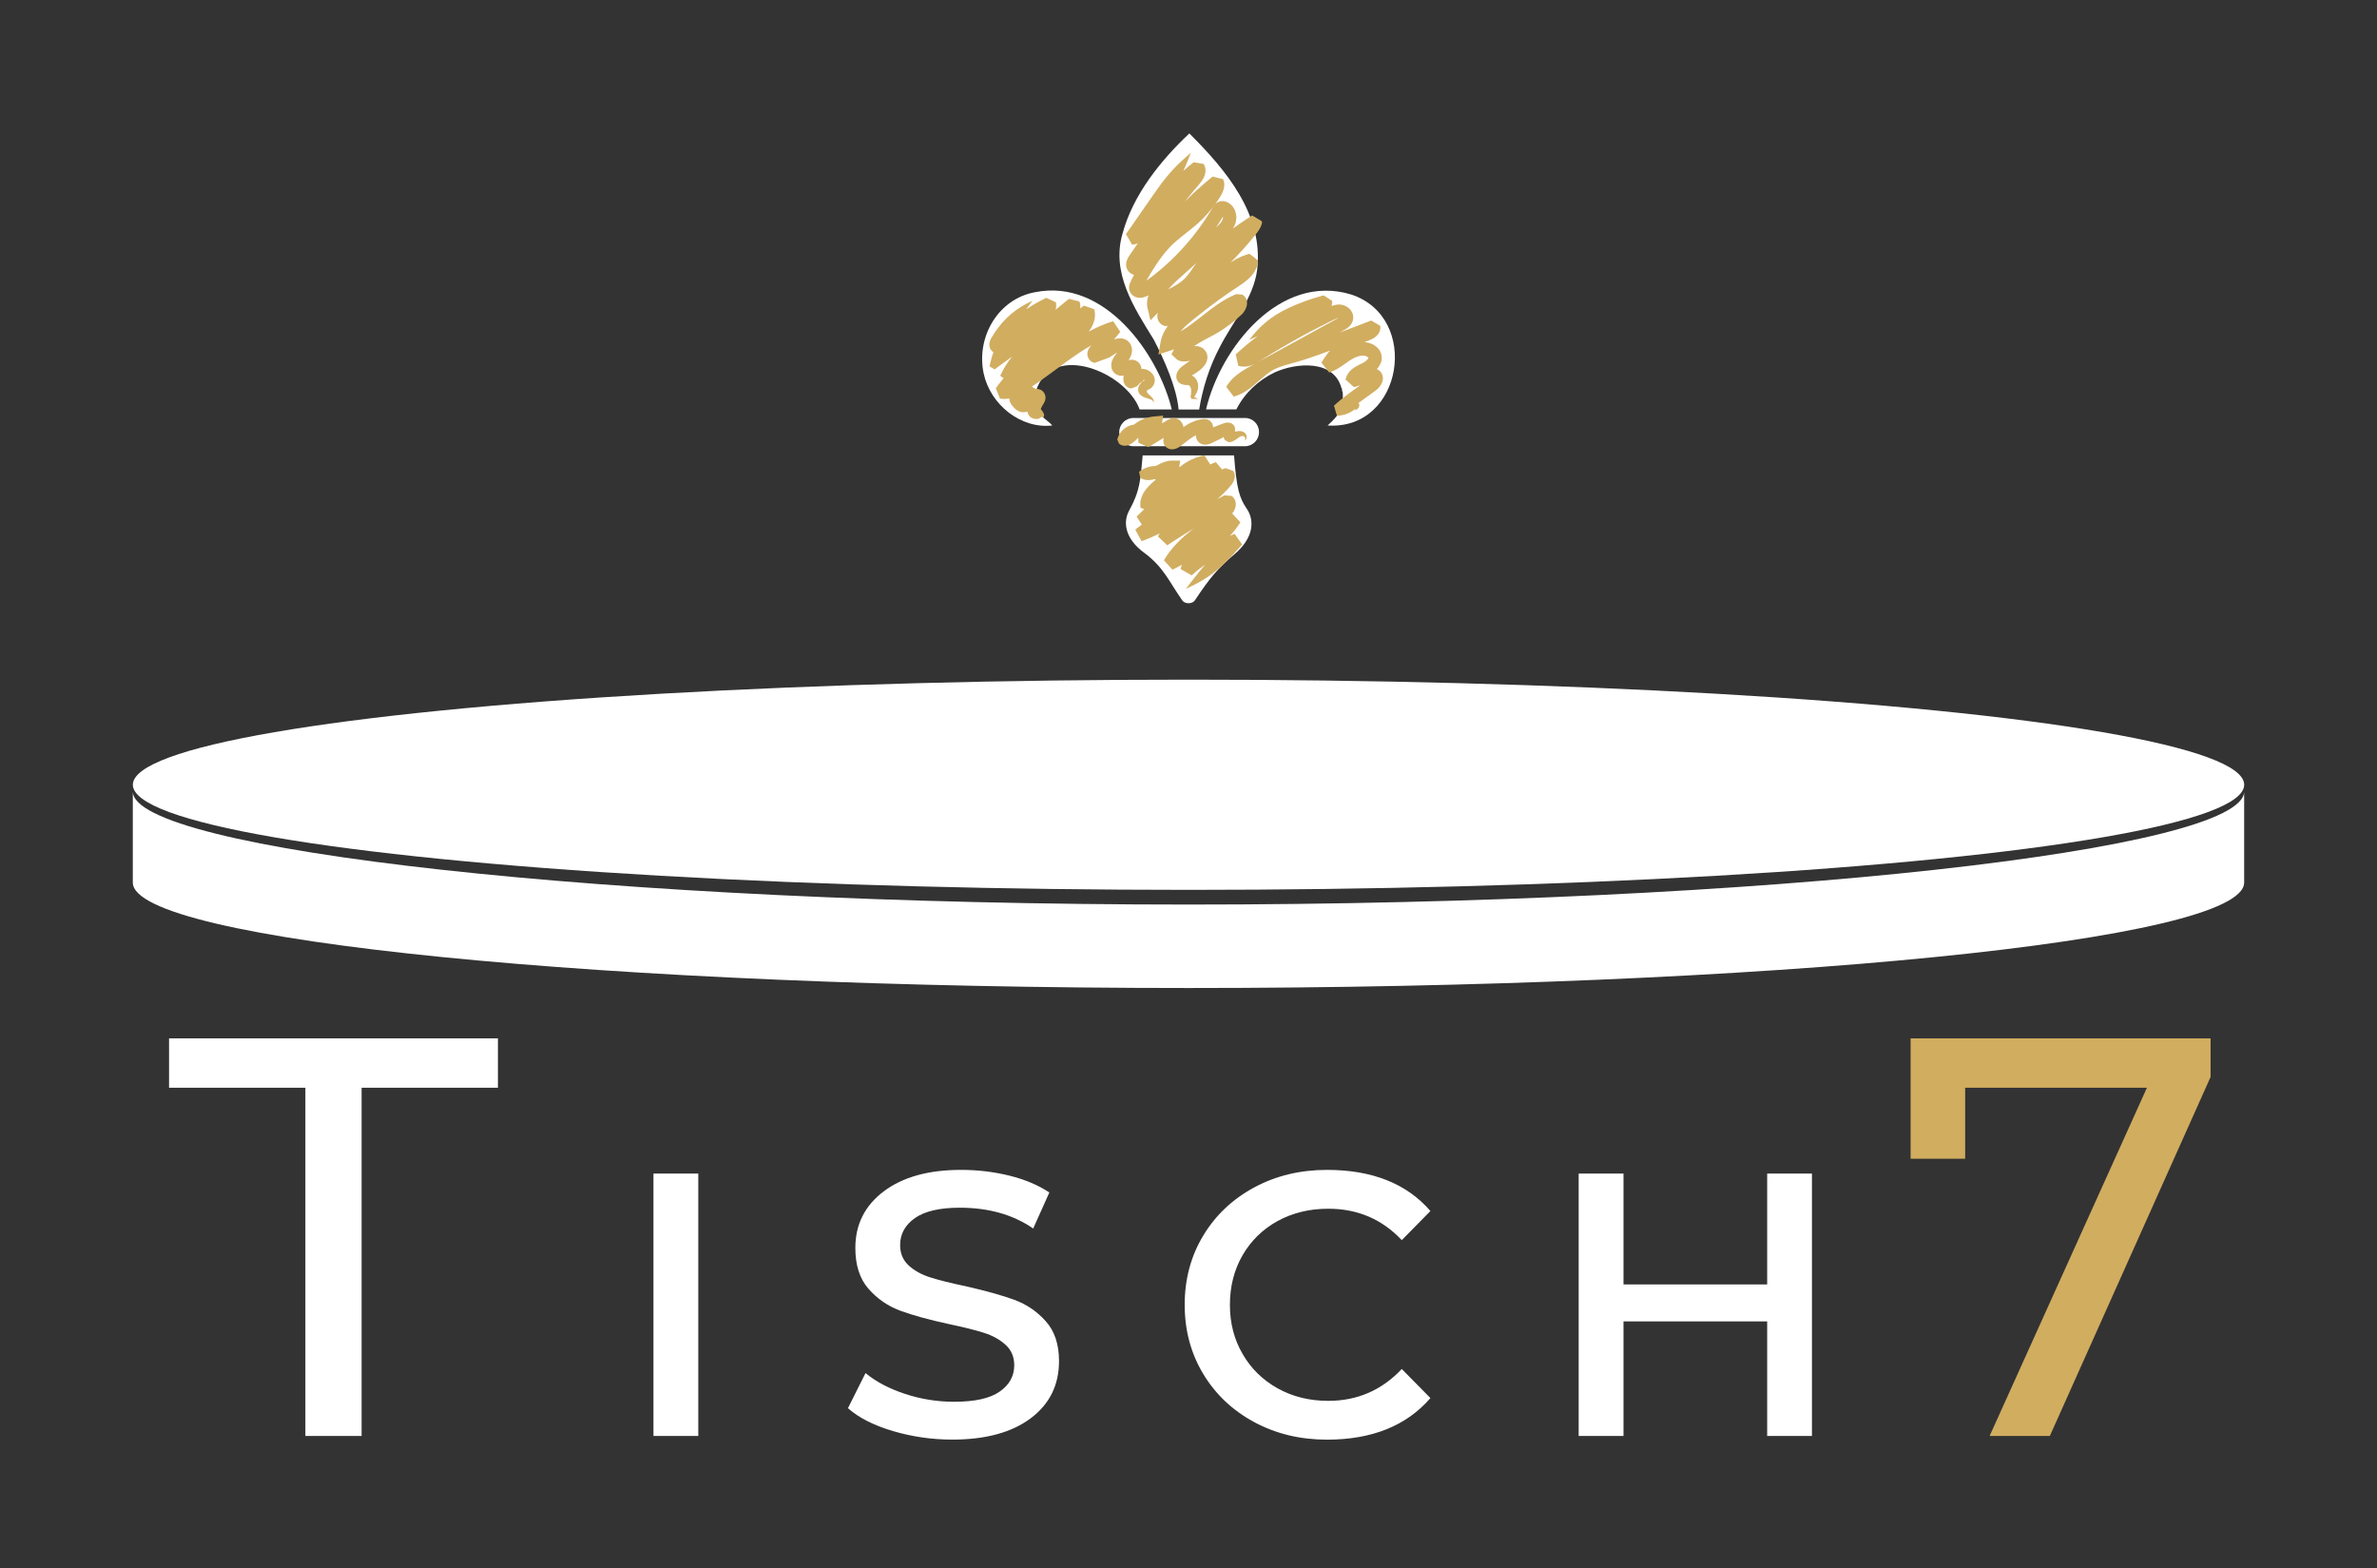
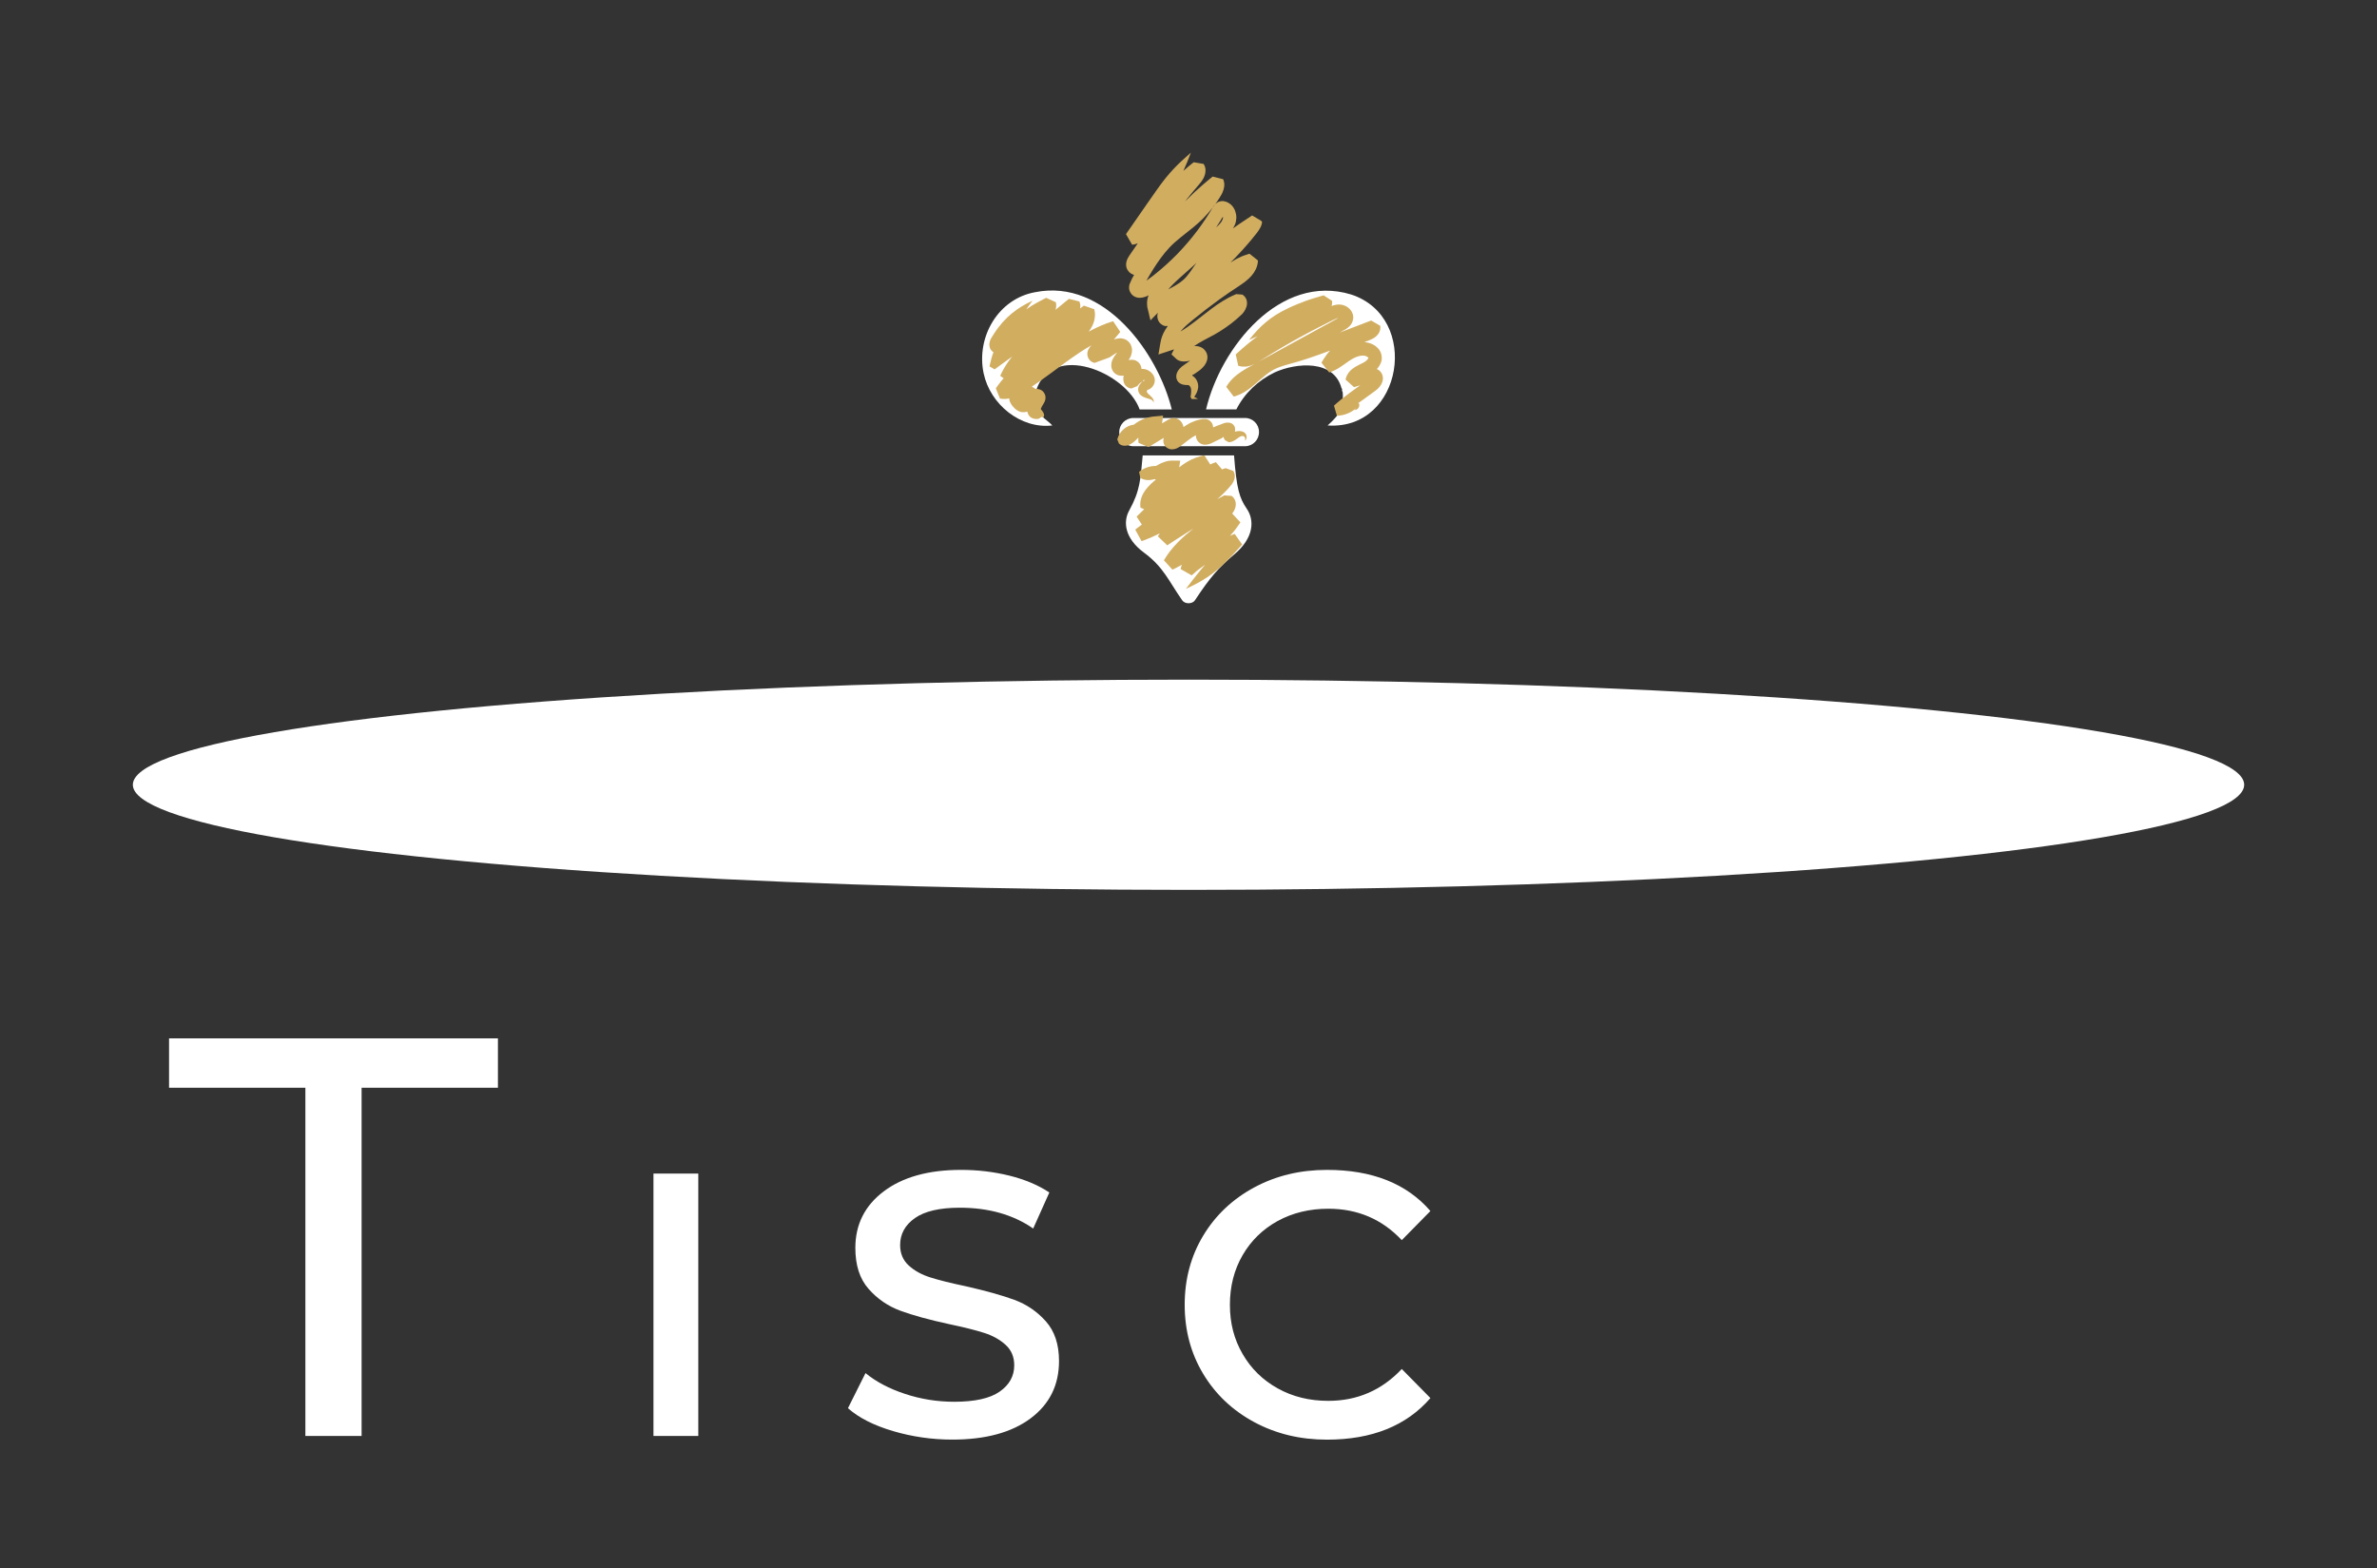
<svg xmlns="http://www.w3.org/2000/svg" id="Ebene_4" version="1.1" viewBox="0 0 540.35 356.43">
  <rect x="0" y="0" width="540.35" height="356.43" fill="#333333" stroke="none" />
  <defs>
    <style>
      .st0 {
        fill: none;
      }

      .st1 {
        fill: #d1ad60;
      }

      .st2 {
        fill: #fff;
      }
    </style>
  </defs>
  <g>
-     <path class="st2" d="M267.92,93.07c-.42-4.93-3.27-11.3-5.62-15.84-4.53-7.33-9.79-15.25-7.08-24.27,2.37-8.69,8.64-16.52,15.15-22.63,8.26,8.24,16.87,18.38,15.42,30.9-.77,6.47-5.5,11.78-8.53,17.71-2.36,4.46-3.9,9.41-4.66,14.14h-4.68Z" />
    <path class="st2" d="M266.37,93.07h-7.3c-3.08-8.49-19.94-15.46-23.54-4.3-.11,1.27-.17,3.3.53,4.33.18,1.52,2.25,2.54,3.15,3.61-7.16.84-14.11-4.75-15.61-11.87-1.73-8.28,3.34-16.94,11.74-18.43,15.78-3.14,27.9,13.91,31.04,26.67h-.01Z" />
    <path class="st2" d="M274.16,93.07c3.31-14.05,16.81-31.03,32.95-26.14,15.9,5.13,11.84,30.93-5.31,29.78,1.34-1.23,2.79-2.62,3.28-4.4.14-.84.27-2.34.13-3.28-.31-.18.05-.61-.26-.79-1.73-6.57-10.29-5.8-15.15-3.61-3.8,1.83-6.86,4.71-8.75,8.43h-6.89Z" />
    <path class="st2" d="M280.53,103.53c.57,7.58,1.24,9.71,2.86,12.06,1.81,2.61,1.73,6.61-2.82,10.44-3.54,2.98-5.56,5.29-8.93,10.42-.58.88-2.27.9-2.88.03-3.11-4.46-4.26-7.59-8.7-10.86-4.44-3.28-4.77-7.05-3.38-9.56,2.52-4.54,2.58-7.14,3.08-12.54h20.77Z" />
    <path class="st2" d="M286.2,98.16c.05,1.78-1.39,3.27-3.17,3.27h-25.39c-1.78,0-3.21-1.44-3.21-3.21s1.44-3.21,3.21-3.21h25.4c1.75,0,3.16,1.42,3.16,3.16h0Z" />
  </g>
  <g>
    <path class="st1" d="M260.78,88.65c-.09.13-.12.3-.06.45.07.15.16.29.37.49.25.23.56.46.81.78.07.08.14.16.19.25l.08.14.06.15c.05.09.03.21.05.31,0,.1-.05.2-.06.29-.05-.4-.35-.59-.64-.72-.31-.13-.64-.2-.98-.3-.39-.13-.9-.34-1.26-.65-.38-.3-.6-.78-.62-1.27-.01-.39.12-.76.34-1.11.12-.17.25-.34.4-.51l.24-.23.06-.06h.03s.06.01.07.01h.02l.02-.02c.06-.05.09-.08.16-.1.09-.07.22-.09.23-.09-.01,0-.05-.01-.14-.05-.02-.01-.05-.01-.07-.03l-.07-.02s-.02-.01-.03-.02v.03s-.05.1-.12.19c-.02.02-.02.03-.06.06l-.06.06s-.02.01-.03.02c-.07.02-.39.19-.79.6-.1.1-.23.24-.37.42l-.07.07c-.43.17-1.18.47-1.3.52h-.01l-.08-.02c-.06,0-.12-.01-.17-.03-.12-.01-.24-.06-.38-.12-.13-.06-.25-.13-.37-.23-.13-.08-.23-.19-.32-.3-.05-.06-.09-.12-.13-.17-.03-.06-.07-.1-.1-.16-.03-.06-.06-.13-.08-.19l-.06-.15c-.05-.12-.07-.22-.08-.31-.07-.39-.05-.72,0-1.03,0-.08.03-.16.05-.23-.03.01-.07.02-.1.02-.09.01-.19.02-.28.02,0,.01-.46.01-.72-.07-.28-.07-.56-.19-.82-.39-.13-.1-.27-.23-.38-.36-.1-.14-.21-.28-.28-.44-.3-.61-.32-1.27-.13-1.99.12-.36.29-.73.54-1.11.13-.2.27-.38.42-.58l.22-.28.06-.08c-.4.21-.84.53-1.31.83-.15.09-.29.19-.44.29-.12.06-.2.08-.3.12-.2.07-.4.15-.61.23-.42.15-.84.31-1.3.47-.23.08-.45.17-.68.25-.12.05-.24.08-.36.13-.05.02-.13.06-.16.06l-.08-.02c-.23-.07-.52-.15-.89-.47-.19-.17-.36-.42-.45-.6-.08-.2-.13-.32-.16-.44-.05-.17-.06-.37-.06-.64.02-.28.09-.64.38-1.13.13-.21.32-.45.53-.69-.96.53-1.89,1.12-2.79,1.72-2.22,1.48-4.29,3.04-6.22,4.47-1.61,1.18-3.12,2.27-4.51,3.19.24.13.5.29.76.47,0,.02-.02.05-.03.07.09-.01.21-.02.32-.02.24,0,.54.03.87.17.34.14.69.43.89.78.21.34.31.76.29,1.1,0,.35-.09.59-.17.79-.08.2-.16.34-.23.45-.15.27-.2.31-.27.44-.07.1-.13.22-.19.34-.08.19-.09.22-.09.22h0s-.05.02-.07.09c-.02.06-.07.15,0,.3.19.19.38.42.54.73.05.08.08.16.1.24.03.09.05.19.06.28,0,.09,0,.19-.02.27-.02.08-.06.16-.1.23-.3-.17-.53-.02-.69.09-.16.12-.32.22-.51.3-.31.05-.73.03-1.12-.08-.39-.12-.78-.34-1.03-.73-.02-.05-.07-.1-.12-.2,0-.05-.05-.1-.07-.17,0-.01,0-.03-.02-.05v-.02h-.02v-.03c-.02-.05-.04-.09-.06-.14-.02-.08-.05-.16-.05-.25-.45.15-1.01.22-1.56.07-.32-.09-.64-.25-.93-.47-.15-.1-.29-.23-.42-.36l-.2-.21-.12-.13c-.16-.19-.34-.4-.51-.69-.16-.28-.35-.66-.38-1.2-.39.09-.81.14-1.25.13-.2-.01-.39-.02-.6-.06l-.14-.02h-.08l-.03-.02c-.45-1.12-.72-1.78-.87-2.14v-.03s-.02-.03-.03-.07c0-.02-.02-.06-.03-.09h0l.13-.2c.17-.23.35-.46.51-.69.37-.5.75-.95,1.13-1.38-.23-.17-.5-.36-.79-.57h0v-.02s.06-.09.06-.09c.02-.07.06-.13.09-.2.03-.08.08-.17.13-.25h0c.02-.06.03-.09.06-.14.54-1.08,1.26-2.26,2.2-3.44.07-.08.13-.16.21-.24-.16.12-.32.23-.49.35-.72.52-1.43,1.04-2.16,1.57-.37.27-.73.53-1.1.8l-.27.2-.05-.03-.22-.13c-.23-.14-.52-.3-.86-.5h-.03v-.02s0-.02,0-.02l.03-.1c0-.07.03-.14.05-.21.03-.14.07-.29.1-.44.07-.27.14-.56.22-.87.13-.5.29-1.03.5-1.57-.22-.14-.4-.31-.57-.53-.21-.3-.3-.61-.34-.88-.05-.28-.02-.47,0-.66.05-.35.15-.6.24-.82.05-.1.09-.21.15-.3l.07-.12.05-.08c.07-.12.14-.22.2-.31.13-.21.24-.38.34-.54,1.33-2.05,2.66-3.46,4.05-4.6s2.87-2.04,4.7-2.88c-.53.69-.99,1.34-1.43,1.98.02-.01.06-.03.08-.06.79-.57,1.62-1.08,2.46-1.53.42-.23.84-.45,1.26-.67.22-.12.43-.22.64-.32l.08-.05h.02c1.41.65,2.04.93,2.27,1.04-.02-.01-.06-.02-.08-.02h0l.02.1c.02.12.03.23.05.35,0,.09,0,.17,0,.27,0,.14,0,.28-.02.42-.02.1-.05.21-.06.31l-.08.28h.03s.02-.02.02-.03c.02-.02.02-.05.02-.05.88-.72,1.75-1.42,2.36-1.93.17-.13.31-.25.45-.36.06-.06.12-.1.17-.15.43.1,2.37.6,2.38.6h0l.02.05.05.14c.03.1.06.2.08.29.05.21.06.39.06.59s0,.36-.05.52c.21-.15.44-.32.67-.5l.13-.1.07-.05h0c.23.08,1.61.56,2.37.82h0v.03s0,.07,0,.07c.03.15.07.31.1.49.05.34.07.68.03,1.03-.05.72-.24,1.42-.56,2.08-.23.49-.52.95-.84,1.39,1.23-.67,2.52-1.27,3.88-1.8l.81-.29.02.02s0-.01,0-.02l.27-.09.56-.19h0c.78,1.15,1.23,1.83,1.48,2.21h0s.07.13.14.23h0l-.02.02-.05.06-.08.1-.17.21-1.11,1.32c.35-.12.72-.21,1.09-.24.38-.05.79,0,1.12.09.56.15,1.09.54,1.41,1.01.17.23.29.51.37.79.08.27.12.53.12.78,0,.5-.12.89-.24,1.25-.14.36-.31.67-.51.96-.02.03-.03.05-.03.06h-.01s0,.01.01,0l.27-.06c.06-.01.09-.02.16-.02h.2c.24-.03.64.02.96.15.17.08.35.19.5.3.14.1.24.23.35.36.22.25.36.56.44.89.02.13.03.27.05.38.58-.05,1.17.12,1.61.37.47.27.89.66,1.17,1.2.14.29.24.6.25.96.01.34-.07.69-.2.97-.13.29-.29.5-.45.67-.16.16-.32.29-.46.38-.03.02-.07.06-.09.07h-.05s-.05.02-.07.02c-.03.01-.08.02-.14.05-.09.03-.21.09-.28.2v-.1Z" />
    <path class="st1" d="M283.1,83.31c-.3.03-.62.02-.94-.01-.21-.03-.42-.08-.61-.14h-.06c-.06-.26-.39-1.77-.58-2.6l.03-.03.08-.07.15-.13c.39-.37.8-.73,1.21-1.09.81-.72,1.67-1.4,2.53-2.08.32-.24.64-.49.97-.73-.61.25-1.25.53-1.92.83,1.23-1.58,2.39-2.85,3.76-3.99,1.38-1.15,2.96-2.21,5.15-3.23.25-.12.58-.27.94-.43.37-.16.79-.34,1.25-.53.46-.17.96-.38,1.5-.58.27-.09.54-.2.83-.3.22-.07.44-.14.66-.22.24-.08.49-.16.73-.23.49-.15.98-.3,1.48-.44l.38-.1.19-.06h.05s-.05-.05-.07-.07c.59.37,1.79,1.15,1.99,1.3v.06c.02.08.02.16.03.24.01.29-.03.6-.14.88.34-.13.69-.23,1.12-.3.58-.07,1.16-.05,1.64.13,1.01.34,1.71,1.06,2,1.84.31.79.17,1.6-.14,2.19-.31.61-.82,1.03-1.28,1.33-.12.07-.23.14-.31.19-.06.03-.12.07-.17.1-.1.06-.2.1-.27.14-.23.13-.35.2-.35.2-.14.07-.27.14-.4.22,1.41-.54,2.9-1.11,4.45-1.7.61-.24,1.23-.47,1.86-.72l.47-.17.23-.09.12-.05h.03v-.02c.21.1,1.41.82,2.07,1.21l.02.15c.05.42-.05.9-.22,1.27-.17.38-.42.67-.64.88-.46.43-.9.66-1.31.84-.42.2-.84.32-1.1.43-.12.05-.23.08-.35.14.65.05,1.33.22,1.94.53.37.19.72.43,1.03.75.32.31.61.72.79,1.21.17.5.23,1.03.16,1.55-.08.51-.28.95-.51,1.32-.17.3-.38.54-.59.76.07.03.13.06.2.09.21.12.44.29.67.54.22.27.39.62.46.93.03.2.06.37.06.56,0,.35-.08.68-.22,1.02-.15.34-.34.64-.61.97-.28.35-.71.71-1.16,1.02-.69.5-1.34.97-1.93,1.4-.69.5-1.28.93-1.72,1.24l.22.06c.14.44-.01.86-.24,1.11-.23.27-.59.43-.9.36.23-.07.38-.23.45-.39-1.16,1.02-2.63,1.64-4.35,1.71l-.67-2.3c.98-.91,2.14-1.85,3.57-2.9.44-.32,1.08-.79,1.85-1.34.16-.13.35-.25.53-.38h.02-.02s-.02,0-.02,0l-.76.23-.39.12-.19.06s-.05-.03-.06-.03c-.02-.02-.05-.05-.08-.08h-.01s-.01-.02-.02-.02h-.01c-.31-.28-.86-.76-1.78-1.58h.01v-.06l.02-.09.05-.16c.12-.46.34-.89.6-1.24.25-.35.54-.62.83-.86.58-.45,1.15-.74,1.67-1.01l.72-.35c.19-.09.36-.2.52-.3.32-.22.59-.49.69-.67.06-.09.08-.15.08-.17,0-.01-.01-.02,0-.05,0,0-.12-.17-.35-.29-.25-.13-.53-.2-.87-.21h-.05c-.65,0-1.45.25-2.19.65-.5.27-1.02.62-1.57,1.02-.54.38-1.12.8-1.76,1.19-.32.2-.66.38-1.01.54h-.01c-.19.08-.35.17-.54.24-.09.03-.19.07-.28.1l-.15.05-.07.02h-.03v.02h-.02c-.17-.21-1.19-1.49-1.77-2.22h0c.36-.62.74-1.21,1.16-1.77.25-.34.52-.66.8-.97-1.77.66-3.44,1.26-5.01,1.78-.91.3-1.8.58-2.65.82-.83.23-1.61.45-2.35.66-1.43.42-2.55.86-3.4,1.41-.88.56-1.61,1.2-2.24,1.74-1.24,1.1-2.09,1.8-2.35,2-1.02.79-1.96,1.32-2.71,1.63-.38.17-.72.28-1.01.36-.03.01-.07.02-.1.03h-.05l-.02.02h-.01s-.06-.07-.07-.09-.02-.03-.03-.05h-.01l-.02-.03s-.01-.02-.01-.02l-1.56-2.02h.01c.03-.07.07-.12.09-.17.07-.1.13-.2.19-.29.22-.32.35-.5.42-.58.07-.09.08-.1.08-.1,0,0,.07-.09.24-.28.16-.19.43-.47.81-.82.39-.35.91-.76,1.57-1.21.67-.45,1.48-.91,2.41-1.42.19-.1.38-.21.59-.32-.52.24-1.12.47-1.83.58-.08.01-.16.02-.24.02h-.01l.02-.04ZM304.24,72.29h-.02c-.12.01-.3.06-.5.15-.42.16-1.04.49-1.64.78-2.44,1.21-5.3,2.71-8.36,4.43-1.53.87-3.1,1.79-4.71,2.77-.8.49-1.6.98-2.42,1.5-.16.1-.34.21-.51.31,3.71-2.05,9.31-5.1,17.4-9.53.01,0,.12-.07.35-.2.1-.06.23-.12.39-.21h.02Z" />
    <path class="st1" d="M283.39,99.55c-.05.28-.24.54-.5.59.2-.17.21-.4.15-.59s-.2-.34-.32-.4c-.07-.03-.13-.05-.19-.05-.07-.01-.15,0-.22.01-.14.02-.28.08-.43.15-.29.16-.54.38-.94.65-.37.25-.88.58-1.62.62l-.87-.49c-.1-.15-.21-.32-.24-.49-.02-.06-.02-.07-.03-.07-.01-.02-.02-.05-.02-.06-.02-.02-.02-.05-.05-.06-.01-.01-.05-.02-.1,0-.05.01-.08.06-.1.08-.06.06-.08.09-.08.12-.44.21-.89.43-1.38.66-.21.1-.47.23-.78.39-.03.01-.08.03-.12.06-.06.02-.13.06-.19.09-.14.06-.28.12-.45.17-.16.05-.36.1-.59.13-.24.03-.54.05-.94-.05-.39-.09-.89-.4-1.16-.82-.14-.2-.24-.43-.31-.69-.02-.12-.06-.27-.06-.38v-.19h.01-.01l-.06.02c-.42.22-.86.51-1.31.83s-.91.69-1.39,1.06c-.24.19-.49.37-.72.54l-.19.14-.14.1c-.06.03-.12.07-.17.1-.23.14-.46.24-.75.32-.28.07-.61.15-1.12.06-.13-.02-.27-.07-.4-.13-.15-.07-.29-.15-.42-.25-.28-.22-.46-.51-.58-.76-.12-.28-.16-.58-.15-.82.01-.23.05-.43.09-.58v-.03c-.94.57-2.16,1.31-3.33,2.02l-.08.03-.02.02h-.01c-.06-.02-.1-.05-.1-.03-.01-.01-.02-.02-.05-.02h-.01s-.03-.02-.05-.02c-.36-.16-.99-.42-2.06-.86h0l-.02-.1c-.01-.12-.03-.24-.05-.37-.02-.13-.01-.23,0-.32,0-.1.01-.19.02-.28h.01s.01-.03-.01-.06c0-.01-.01-.01-.03-.02-.01,0-.01-.01-.03.01l-.1.1-.06.05-.08.08c-.4.42-.83.83-1.46,1.18-.31.17-.69.35-1.2.38-.25.01-.53-.02-.79-.1-.13-.05-.25-.1-.36-.17-.1-.07-.21-.14-.3-.22l-.39-.95c.25-.98.8-1.79,1.5-2.37.64-.53,1.43-.9,2.26-.98.21-.16.4-.31.62-.45.86-.58,1.76-.96,2.64-1.18.29-.07.62-.15,1.11-.21.53-.05,1.24-.1,2.29-.21-.06.43-.13.94-.24,1.75.5-.3.95-.58,1.37-.82.46-.25.8-.34,1.03-.36.24-.03.38,0,.49,0,.1.01.16.02.17.02.19.03.36.09.56.19.2.09.39.24.54.38.29.3.42.56.5.74.09.17.12.3.14.36.01.07.02.09.02.09,0,0,.02.09.05.25.42-.3.87-.58,1.32-.83.1-.05.2-.09.3-.15.13-.07.25-.13.38-.17.24-.1.49-.2.73-.29.24-.1.47-.13.69-.2.23-.07.44-.1.65-.13.44-.1.79-.03,1.06-.05.13.02.22.06.29.07.07.02.1.03.1.03.22.09.39.19.6.38.21.19.37.43.46.62.12.3.16.57.16.8.06-.03.12-.06.17-.08.14-.06.27-.1.39-.16.17-.07.34-.13.5-.2.49-.2.96-.38,1.42-.53.45-.15.84-.16,1.17-.12.3.05.56.14.84.37.13.12.24.27.32.38.08.13.12.24.14.35.06.22.07.46.03.81-.01.05-.01.09-.02.14.27-.07.56-.13.87-.14.53-.01,1.21.09,1.6.68.16.27.21.57.16.84l.03.05Z" />
    <path class="st1" d="M271.69,130.11s-.07.06-.1.08c-.12.1-.23.2-.35.3l-.19.15-.08.07-.05.05h-.02v.02c-.26-.14-1.71-.97-2.52-1.43.07-.34.16-.67.29-.98-.43.25-.86.49-1.3.71-.25.12-.5.24-.75.36l-.09.05c-.93-1.01-1.47-1.61-1.77-1.94h-.01s-.02-.03-.03-.05c-.02-.03-.06-.08-.12-.14h-.01v-.02h.01v-.03s.03-.03.03-.03l.12-.17.21-.35c.28-.47.6-.88.89-1.3.62-.8,1.26-1.54,1.91-2.19,1.21-1.24,2.42-2.23,3.51-3.1-.37.23-.68.43-.97.6-.96.6-1.86,1.17-2.71,1.72-.43.28-.84.54-1.25.81-.2.14-.39.27-.59.39-.09.07-.2.13-.29.2l-.07.05-.03.02h-.01c-.69-.65-1.93-1.85-2.14-2.05v-.02l.12-.15c.08-.12.16-.23.24-.35h0c.03-.06.06-.09.08-.14-.05.01-.09.03-.14.07h-.01c-.76.38-2.08.99-3.93,1.68h-.06s-.02-.03-.03-.05c-.2-.36-.61-1.12-1.41-2.56h.02s.02-.03.02-.03l.08-.06.17-.14s.05-.03.07-.06c.09-.07.2-.14.29-.21.25-.19.5-.38.76-.58.03-.02.06-.05.09-.07-.27-.42-.65-.98-1.18-1.79h.01c.06-.07.1-.13.16-.19.12-.1.23-.22.35-.35h.01c.35-.37.74-.75,1.18-1.16-.24-.09-.52-.22-.83-.35v-.03l-.02-.08-.03-.31c-.01-.21-.01-.42,0-.62.03-.4.1-.81.23-1.17.23-.73.6-1.33.99-1.86.39-.52.81-.96,1.24-1.37.22-.21.44-.4.65-.59l.29-.23h0s.01.01.01,0c.02-.02.13-.14.01-.2-.01-.01-.03-.01-.05-.02h-.04s-.1,0-.1,0c-.32.09-.67.16-1.03.2-.72.08-1.57-.07-2.19-.49l-.29-1.37c1.09-.88,2.43-1.35,3.84-1.34.05-.02.08-.05.13-.07.13-.07.25-.14.38-.21s.25-.13.38-.2c.25-.12.52-.25.75-.32.23-.08.49-.2.69-.23.21-.05.45-.13.62-.14.4-.06.75-.05,1.15-.05h.65c.24.01.51.01.76.02,0,.02-.01.06-.01.1-.05.29-.09.62-.15.99-.02.14-.05.28-.07.43.83-.66,1.75-1.27,2.77-1.77.64-.3,1.31-.56,2.01-.75.17-.05.35-.09.53-.13l.27-.06.14-.02h.01c.68,1.04,1.1,1.69,1.34,2.07.05-.03.09-.05.14-.07.23-.12.47-.22.72-.3.12-.05.23-.09.35-.13l.03-.02h.03c.66.76,1.11,1.3,1.41,1.65.15-.07.29-.13.42-.17.08-.02.16-.05.23-.07.02-.01.06-.02.09-.03h.05l.02-.02h.01c.9.34,1.4.51,1.65.6.01,0,.02.01.03.01s.02.01.03.01c.15.24.23.45.28.61s.06.28.07.35v.1s.01.03.01.25c-.01.21-.07.64-.3,1.1-.12.24-.27.49-.46.74-.1.14-.19.23-.29.34-.09.12-.2.23-.31.36-.12.13-.23.27-.37.42-.14.15-.29.3-.45.46-.16.16-.34.34-.52.52-.19.17-.39.37-.6.57-.09.08-.29.27-.69.61.37-.2.76-.4,1.17-.62.1-.06.22-.12.34-.19l.08-.05h.02s1.1.07,1.67.12l.1.08c.13.12.25.23.37.39.23.3.38.68.44,1.04.05.35.02.67-.03.93-.12.54-.32.94-.56,1.28-.06.09-.12.19-.21.27l1.86,2.01v.02l-.03.03-.03.07-.19.27c-.23.36-.49.72-.74,1.05-.43.58-.89,1.12-1.37,1.63.23-.1.46-.2.68-.29.13-.05.25-.1.37-.15h.01l.05.06.06.09c.05.06.06.07.06.07.27.38.74,1.05,1.55,2.19h-.01v.03l-.12.1-.13.14c-.08.09-.16.19-.24.28-1.23,1.39-2.29,2.48-2.9,3.1-1.67,1.68-3.12,2.85-4.59,3.83-1.47.97-2.97,1.76-4.8,2.59,1.21-1.58,2.21-2.9,3.31-4.23.34-.4.68-.81,1.04-1.23-.05.03-.1.07-.15.1-.5.35-.99.72-1.48,1.09-.21.16-.4.34-.6.49h-.01v.04Z" />
    <path class="st1" d="M286.81,50.28s.02,0,.03,0c-.36-.22-1.03-.61-2.2-1.31h-.01l-.09.07c-.13.08-.24.16-.36.24-.47.31-.94.61-1.38.91-.9.59-1.74,1.18-2.52,1.74.16-.27.34-.6.49-.96.03-.1.07-.2.1-.31.03-.13.07-.24.09-.37.05-.25.08-.51.09-.76,0-.25-.01-.52-.06-.79-.01-.13-.06-.32-.12-.49-.05-.17-.12-.34-.17-.51-.29-.65-.76-1.24-1.39-1.6-.3-.2-.65-.31-1-.39-.36-.07-.73-.05-1.09.06-.36.1-.66.3-.95.56.17-.23.35-.47.51-.72.3-.46.59-.88.91-1.47.15-.3.3-.61.42-.99.12-.37.21-.81.2-1.31-.01-.24-.05-.51-.12-.76-.03-.13-.09-.25-.14-.38-.28-.08-2.23-.58-2.77-.71.09.02.22.06.39.1l-.02.02-.03.02-.08.07c-.22.19-.44.36-.67.54-.44.36-.88.74-1.33,1.12-1.38,1.18-2.76,2.48-4.14,3.86.16-.22.32-.43.5-.64.47-.58.94-1.15,1.41-1.71.23-.29.47-.57.72-.84l.74-.88c.29-.35.57-.72.81-1.18.23-.46.47-1.05.46-1.83,0-.38-.1-.8-.29-1.17-.03-.08-.09-.17-.14-.25-1.21-.22-1.85-.32-2.18-.37-.02,0-.06,0-.09,0l-.02.02-.06.05-.23.17c-.3.24-.6.49-.89.73-.38.31-.76.64-1.13.98.6-1.3,1.12-2.61,1.71-4.15-3.03,2.65-4.97,4.52-7.66,8.34-.43.61-1.12,1.6-1.96,2.79-1.42,2.05-2.97,4.28-4.6,6.62l-.3.43-.14.21-.08.1-.02.03c.14.28,1.46,2.5,1.4,2.41h.09c.42-.05.82-.16,1.2-.32-.53.79-1.08,1.56-1.61,2.34l-.31.45c-.12.19-.24.38-.37.62-.13.25-.24.53-.32.9-.08.37-.08.87.08,1.33.15.45.51.91.9,1.18.27.17.53.29.79.37-.05.08-.09.16-.14.24-.2.35-.39.67-.53,1.03-.08.19-.16.36-.23.53-.08.16-.17.35-.19.49-.06.3-.07.57-.05.82.03.25.1.49.21.73.12.23.28.47.46.67.4.38.87.59,1.32.66s.94.02,1.42-.12c.35-.09.68-.23,1.02-.42-.02.07-.06.17-.12.32-.1.37-.31,1.04-.21,2.05.02.25.08.51.16.83.08.3.16.65.25,1.02.02.13.06.27.09.42.05.19.09.38.14.58.05.15.08.3.12.45v.02s.02-.02.03-.03l.07-.07.13-.13.25-.27c.16-.16.32-.32.49-.5.23-.24.47-.49.72-.73-.05.12-.06.21-.09.32-.05.25-.06.53-.02.82.05.28.15.64.38.97.24.34.54.57.79.71.13.07.25.12.38.16.07.01.12.05.21.05h.27c.1-.01.21-.02.32-.02-.01.02-.02.03-.03.06-.38.51-.68,1.04-.94,1.55-.1.24-.23.51-.31.74l-.23.72-.14.67-.12.65c-.08.49-.16.96-.24,1.43l-.12.67.81-.27c.52-.17,1.04-.35,1.56-.51.4-.15.78-.24,1.19-.4l-.35.67-.24.49.28.25.66.62c.1.1.2.19.3.28.12.06.22.13.34.19.13.05.22.12.36.14l.08.02c.08.02.16.05.24.06.36.06.75.08,1.25,0l.36-.06c.13-.02.25-.06.38-.09-.08.06-.17.12-.27.19-.21.15-.42.29-.61.43-.16.13-.34.24-.5.36-.2.14-.39.28-.57.42-.68.57-1.04,1.17-1.17,1.77-.06.3-.06.61.02.93.08.3.24.59.43.78s.37.3.6.42c.23.1.53.2.94.23.1.02.2.02.3.02h.25s.12.01.12.01h.03c.06,0,.13.04.2.09.15.12.29.31.37.53.17.51.09,1.25-.05,2.05l.24.49c.45-.01.95-.01,1.47-.01-.3-.16-.6-.31-.88-.46.4-.59.8-1.25.9-2.13.05-.53-.05-1.08-.3-1.58-.13-.27-.3-.52-.54-.75-.07-.05-.13-.1-.2-.16l-.16-.12c-.07-.05-.05-.05-.07-.07-.05-.06-.06-.08-.06-.13.01-.05.07-.1.13-.13s.09-.01.12-.01h.02l.07-.05c.21-.14.4-.28.61-.42.32-.23,1.04-.64,1.71-1.47.17-.22.35-.47.5-.81.15-.32.3-.76.28-1.32-.02-.27-.08-.56-.19-.82-.12-.25-.25-.49-.44-.69-.09-.1-.2-.21-.3-.3-.12-.09-.24-.17-.37-.25-.27-.16-.52-.22-.8-.29-.13-.02-.23-.03-.35-.05-.12,0-.25-.01-.34,0h-.22l-.02.02-.02.02h0v-.02h.04s.03-.04.03-.04c0,0,.08-.06.13-.09l.25-.17c.17-.12.35-.23.53-.35.73-.44,1.54-.87,2.37-1.31.83-.43,1.74-.91,2.58-1.45.84-.53,1.67-1.11,2.48-1.72.8-.61,1.56-1.27,2.3-1.97.05-.03.12-.12.19-.17.07-.07.12-.14.19-.21.12-.14.22-.28.32-.43.2-.3.38-.64.51-1.06.07-.22.13-.46.13-.76.01-.28-.03-.65-.19-1.01-.09-.17-.19-.36-.31-.5-.06-.08-.13-.15-.2-.22-.07-.06-.14-.12-.21-.16l-.1-.08-.06-.03c-.66-.06-1.05-.09-1.27-.1h-.01s-.03,0-.07-.01h-.06l-.08.05-.19.08c-1.96.83-3.7,1.98-5.31,3.18-1.76,1.31-3.53,2.8-5.41,4.12-.23.16-.47.32-.71.47s-.49.32-.73.46l-.19.1c.05-.08.13-.17.21-.25.76-.86,1.69-1.64,2.67-2.44,1.96-1.6,3.95-3.12,5.9-4.54.74-.53,1.49-1.06,2.24-1.57.37-.24.74-.5,1.11-.74.38-.25.76-.5,1.13-.75.79-.51,1.57-1.08,2.33-1.79.74-.71,1.46-1.64,1.8-2.81.08-.3.15-.6.17-.9l.02-.22v-.09c-.2-.19-1.31-1.06-1.92-1.54l-.09.02-.34.12c-.23.07-.45.15-.68.22-.23.08-.45.15-.66.25-.42.21-.86.39-1.25.6-.39.24-.79.47-1.17.71-.05.03-.09.07-.14.09.43-.44.83-.83,1.19-1.21,1.04-1.08,2-2.14,2.88-3.17.44-.52.88-1.02,1.27-1.53.21-.25.4-.51.6-.75.19-.24.4-.51.61-.86.22-.34.43-.74.56-1.24.03-.13.06-.25.08-.39v-.11c-.09-.06-.16-.09-.19-.13h.1ZM275.62,47.26c-.03.06-.07.12-.1.17-.14.22-.28.45-.42.68-.12.2-.22.39-.35.58-.25.39-.51.8-.78,1.2-.54.81-1.13,1.65-1.78,2.52-1.3,1.72-2.81,3.53-4.57,5.34-1.5,1.52-3.16,3.07-5.02,4.54h-.01s-.01.02-.02.02l-.02.02s-.1.08-.15.12c-.02.02-.03.03-.05.05-.01,0-.03.02-.06.05-.05.03-.09.07-.14.1-.06.05-.1.08-.16.13-.07.05-.13.09-.2.15-.07.05-.14.1-.22.16.05-.03-.14.09-.29.21-.17.14-.5.37-.66.49.05-.12.12-.21.17-.32.44-.76.9-1.55,1.41-2.35,1.02-1.61,2.19-3.3,3.64-4.85,1.43-1.54,3.33-2.89,5.36-4.55,1.57-1.26,3.08-2.76,4.41-4.47.2-.34.42-.64.66-.87-.21.3-.43.59-.66.87h.01ZM277.99,49.68s-.02.07-.02.09l-.05.12c-.06.16-.14.32-.24.49-.21.3-.47.6-.74.86-.16.15-.32.31-.5.46.02-.03.05-.07.07-.1.28-.44.56-.87.82-1.27.13-.21.25-.42.37-.62.1-.15.19-.3.29-.45.02.08.02.16.02.23,0,.08-.01.15-.02.21v-.02ZM271.64,60.23c-.43.61-.78,1.11-1.05,1.53-.56.76-.86,1.11-1.05,1.32-.46.51-.94.89-1.46,1.25-.52.36-1.05.67-1.58.96-.28.14-.54.28-.8.42l-.14.08s.07-.08.12-.13c.16-.2.36-.4.59-.65.44-.47,1.02-1.03,1.76-1.7.76-.68,1.65-1.47,2.7-2.41.39-.36.82-.73,1.26-1.13-.13.16-.23.31-.34.46h-.01Z" />
  </g>
  <ellipse class="st2" cx="270.18" cy="178.38" rx="239.98" ry="23.89" />
-   <path class="st2" d="M30.19,179.91c0,13.2,107.44,25.7,239.98,25.7s239.98-12.5,239.98-25.7v20.7c0,13.2-107.44,23.97-239.98,23.97s-239.98-10.77-239.98-23.97v-20.7h0Z" />
  <path class="st2" d="M69.42,247.25h-30.99v-11.23h74.76v11.23h-30.99v79.15h-12.78s0-79.15,0-79.15Z" />
  <path class="st2" d="M148.55,266.76h10.19v59.64h-10.19v-59.64Z" />
  <path class="st2" d="M203,325.29c-4.38-1.29-7.79-3.03-10.24-5.2l3.99-7.98c2.38,1.96,5.37,3.54,8.98,4.73,3.6,1.19,7.33,1.79,11.18,1.79,4.69,0,8.14-.77,10.34-2.31,2.21-1.54,3.31-3.53,3.31-5.99,0-1.89-.65-3.43-1.94-4.62-1.3-1.19-2.92-2.1-4.88-2.73s-4.62-1.29-7.98-2c-4.55-.98-8.24-2-11.08-3.04-2.84-1.05-5.25-2.71-7.25-4.99-2-2.27-2.99-5.37-2.99-9.29,0-5.32,2.15-9.61,6.46-12.86s10.17-4.88,17.59-4.88c3.78,0,7.44.44,10.97,1.31,3.53.88,6.56,2.15,9.08,3.83l-3.67,8.19c-4.55-3.15-10.12-4.73-16.7-4.73-4.55,0-7.95.79-10.19,2.36-2.24,1.58-3.36,3.62-3.36,6.14,0,1.89.65,3.43,1.94,4.62,1.29,1.19,2.94,2.1,4.94,2.73s4.67,1.3,8.03,2c4.62,1.05,8.31,2.08,11.08,3.1,2.76,1.02,5.15,2.64,7.14,4.88,2,2.24,2.99,5.25,2.99,9.03,0,5.46-2.15,9.8-6.46,13.02-4.31,3.22-10.24,4.83-17.8,4.83-4.62,0-9.12-.65-13.49-1.94h.01Z" />
  <path class="st2" d="M285.11,323.25c-4.94-2.66-8.8-6.32-11.6-10.97-2.8-4.66-4.2-9.89-4.2-15.7s1.4-11.04,4.2-15.7c2.8-4.65,6.67-8.31,11.6-10.97s10.45-3.99,16.54-3.99c10.29,0,18.13,3.12,23.52,9.35l-6.51,6.62c-4.48-4.76-10.04-7.14-16.7-7.14-4.27,0-8.1.93-11.5,2.78-3.39,1.86-6.05,4.45-7.98,7.77-1.93,3.33-2.89,7.09-2.89,11.29s.96,7.86,2.89,11.18c1.92,3.33,4.58,5.93,7.98,7.82,3.39,1.89,7.23,2.83,11.5,2.83,6.58,0,12.14-2.41,16.7-7.24l6.51,6.61c-5.46,6.3-13.3,9.45-23.52,9.45-6.09,0-11.6-1.33-16.54-3.99h0Z" />
-   <path class="st2" d="M358.87,266.76h10.19v25.2h32.66v-25.2h10.18v59.64h-10.18v-26.04h-32.66v26.04h-10.19v-59.64Z" />
-   <path class="st1" d="M502.52,236.02v8.78l-36.54,81.6h-13.69l35.76-79.15h-41.32v16.14h-12.4v-27.37h68.19Z" />
-   <path class="st0" d="M267.32,326.34h5.09v29.82h-5.09v-29.82Z" />
  <path class="st0" d="M.23,180.62v-5.09h29.82v5.09H.23Z" />
  <path class="st0" d="M510.16,180.62v-5.09h29.82v5.09h-29.82,0Z" />
-   <path class="st0" d="M267.32.1h5.09v29.82h-5.09V.1Z" />
+   <path class="st0" d="M267.32.1h5.09v29.82h-5.09Z" />
  <rect class="st0" x=".24" y=".09" width="539.74" height="356.15" />
</svg>